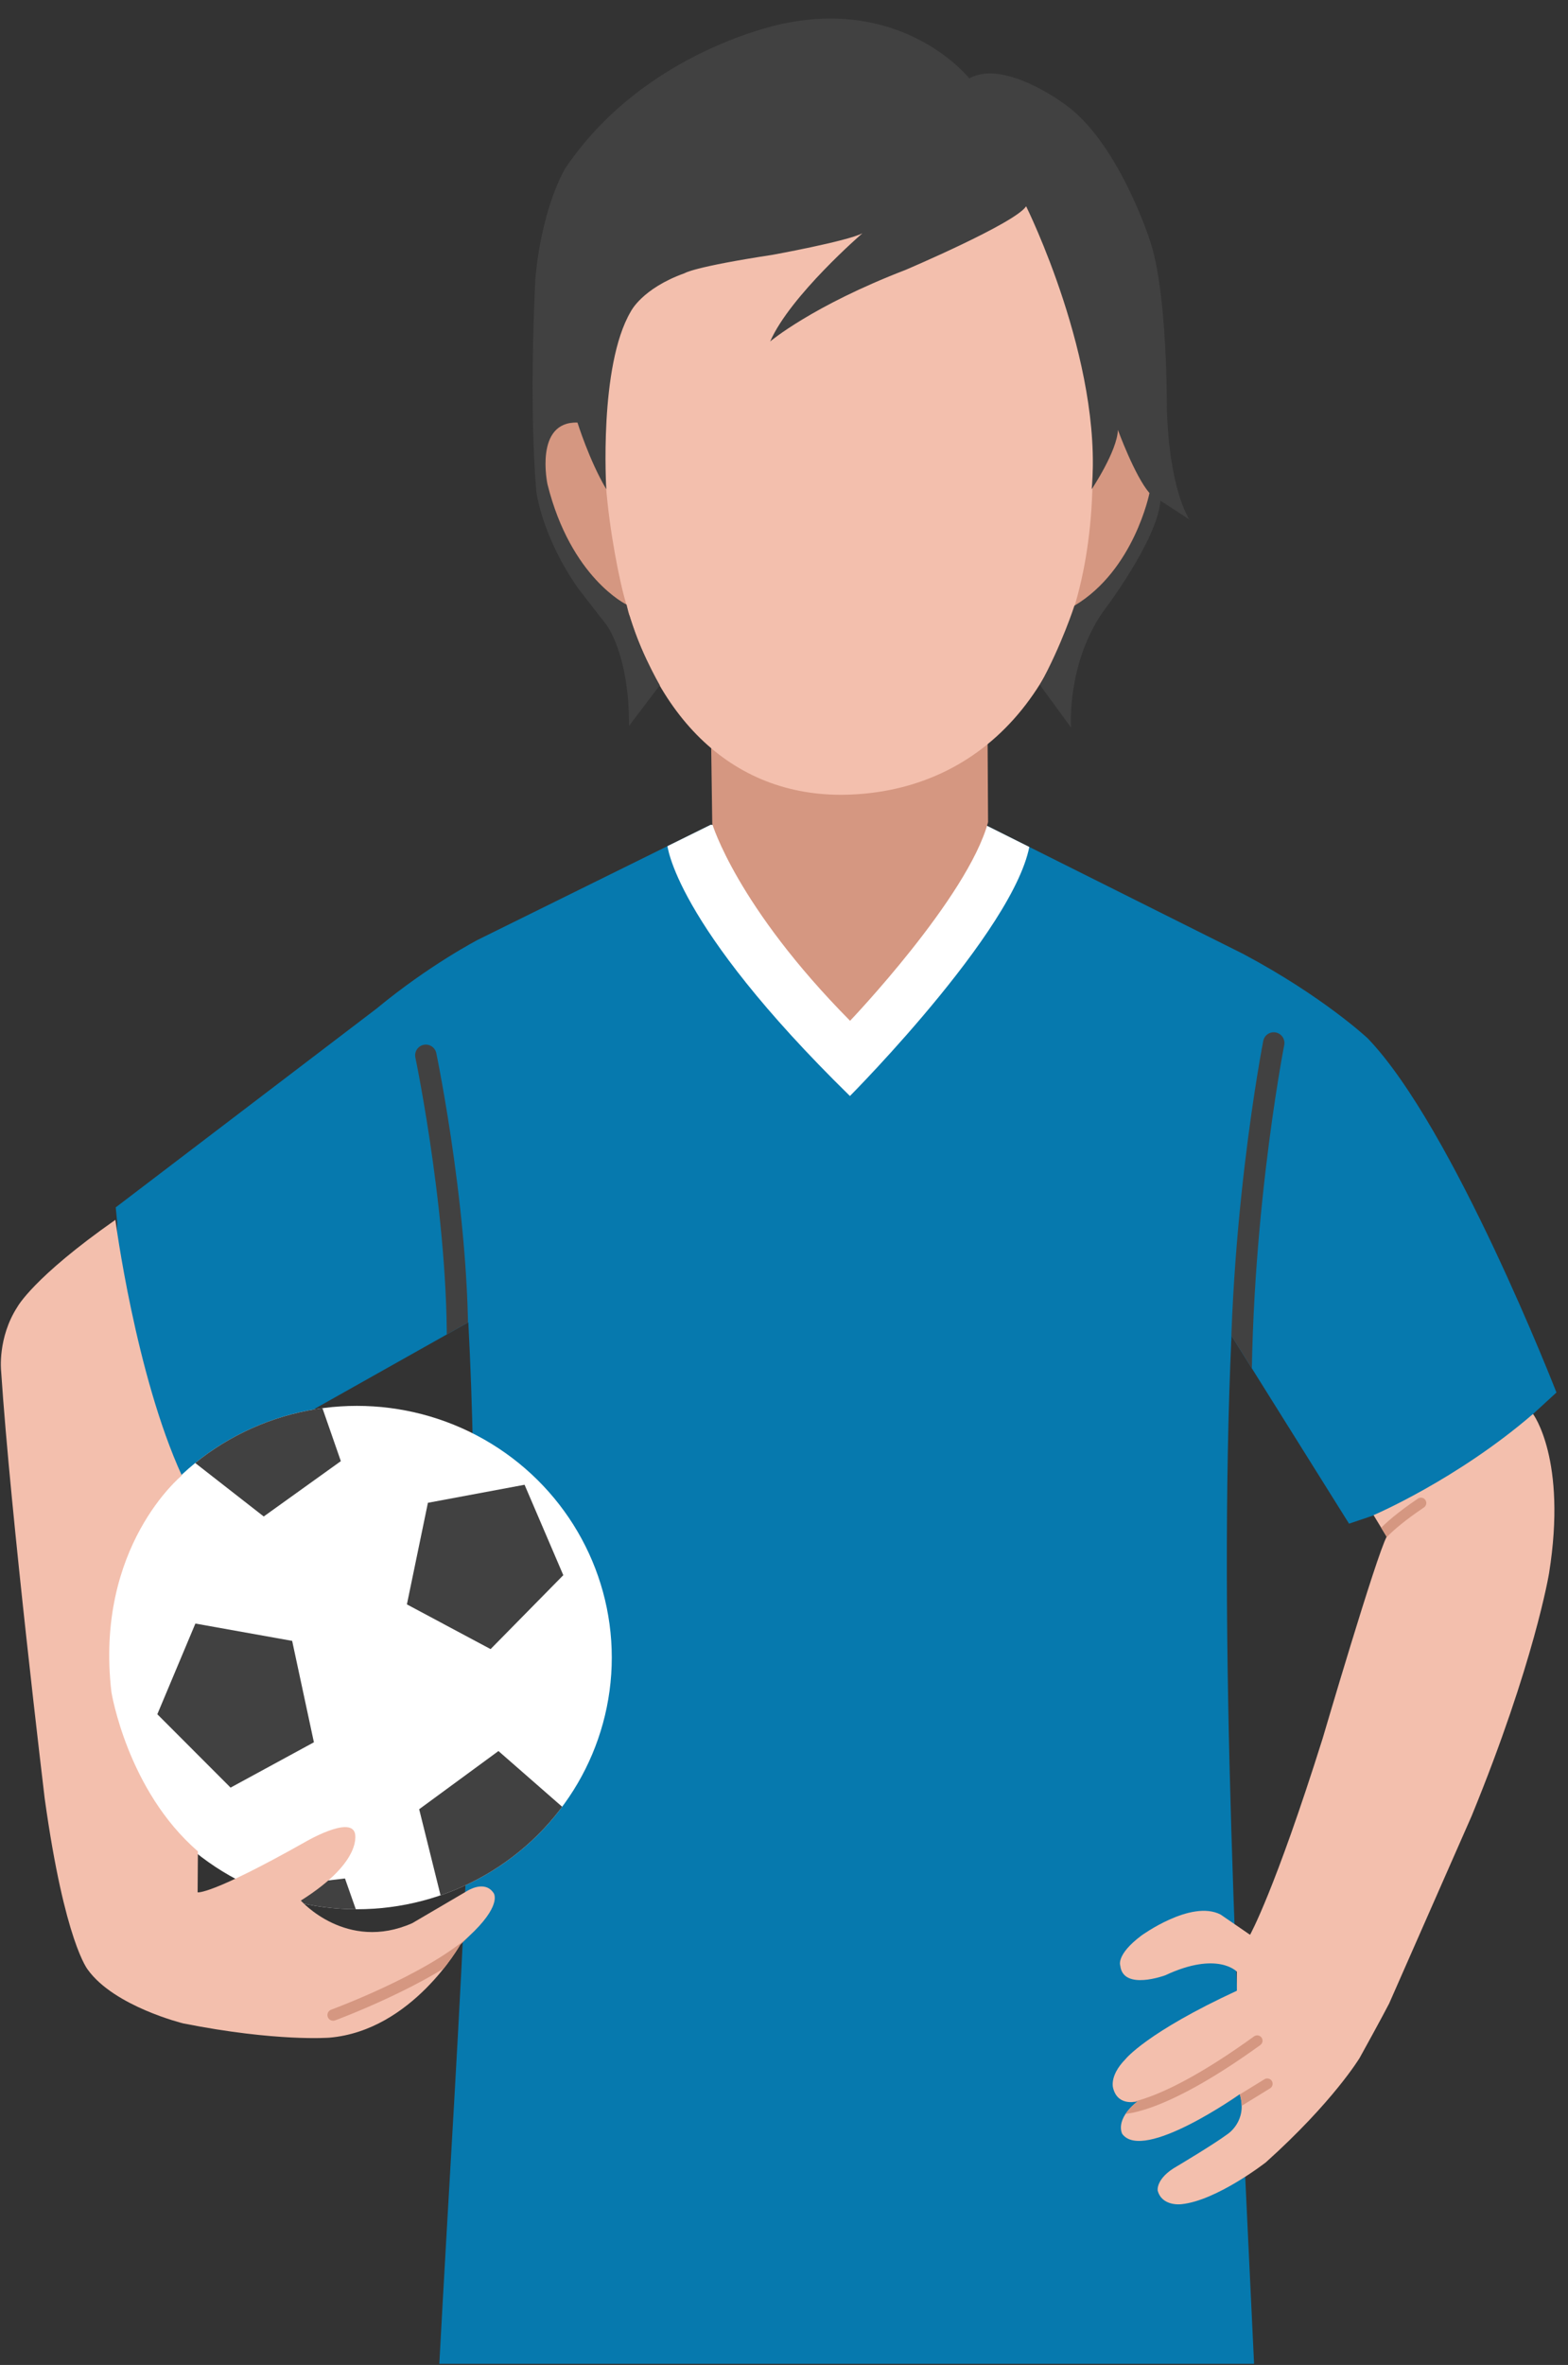
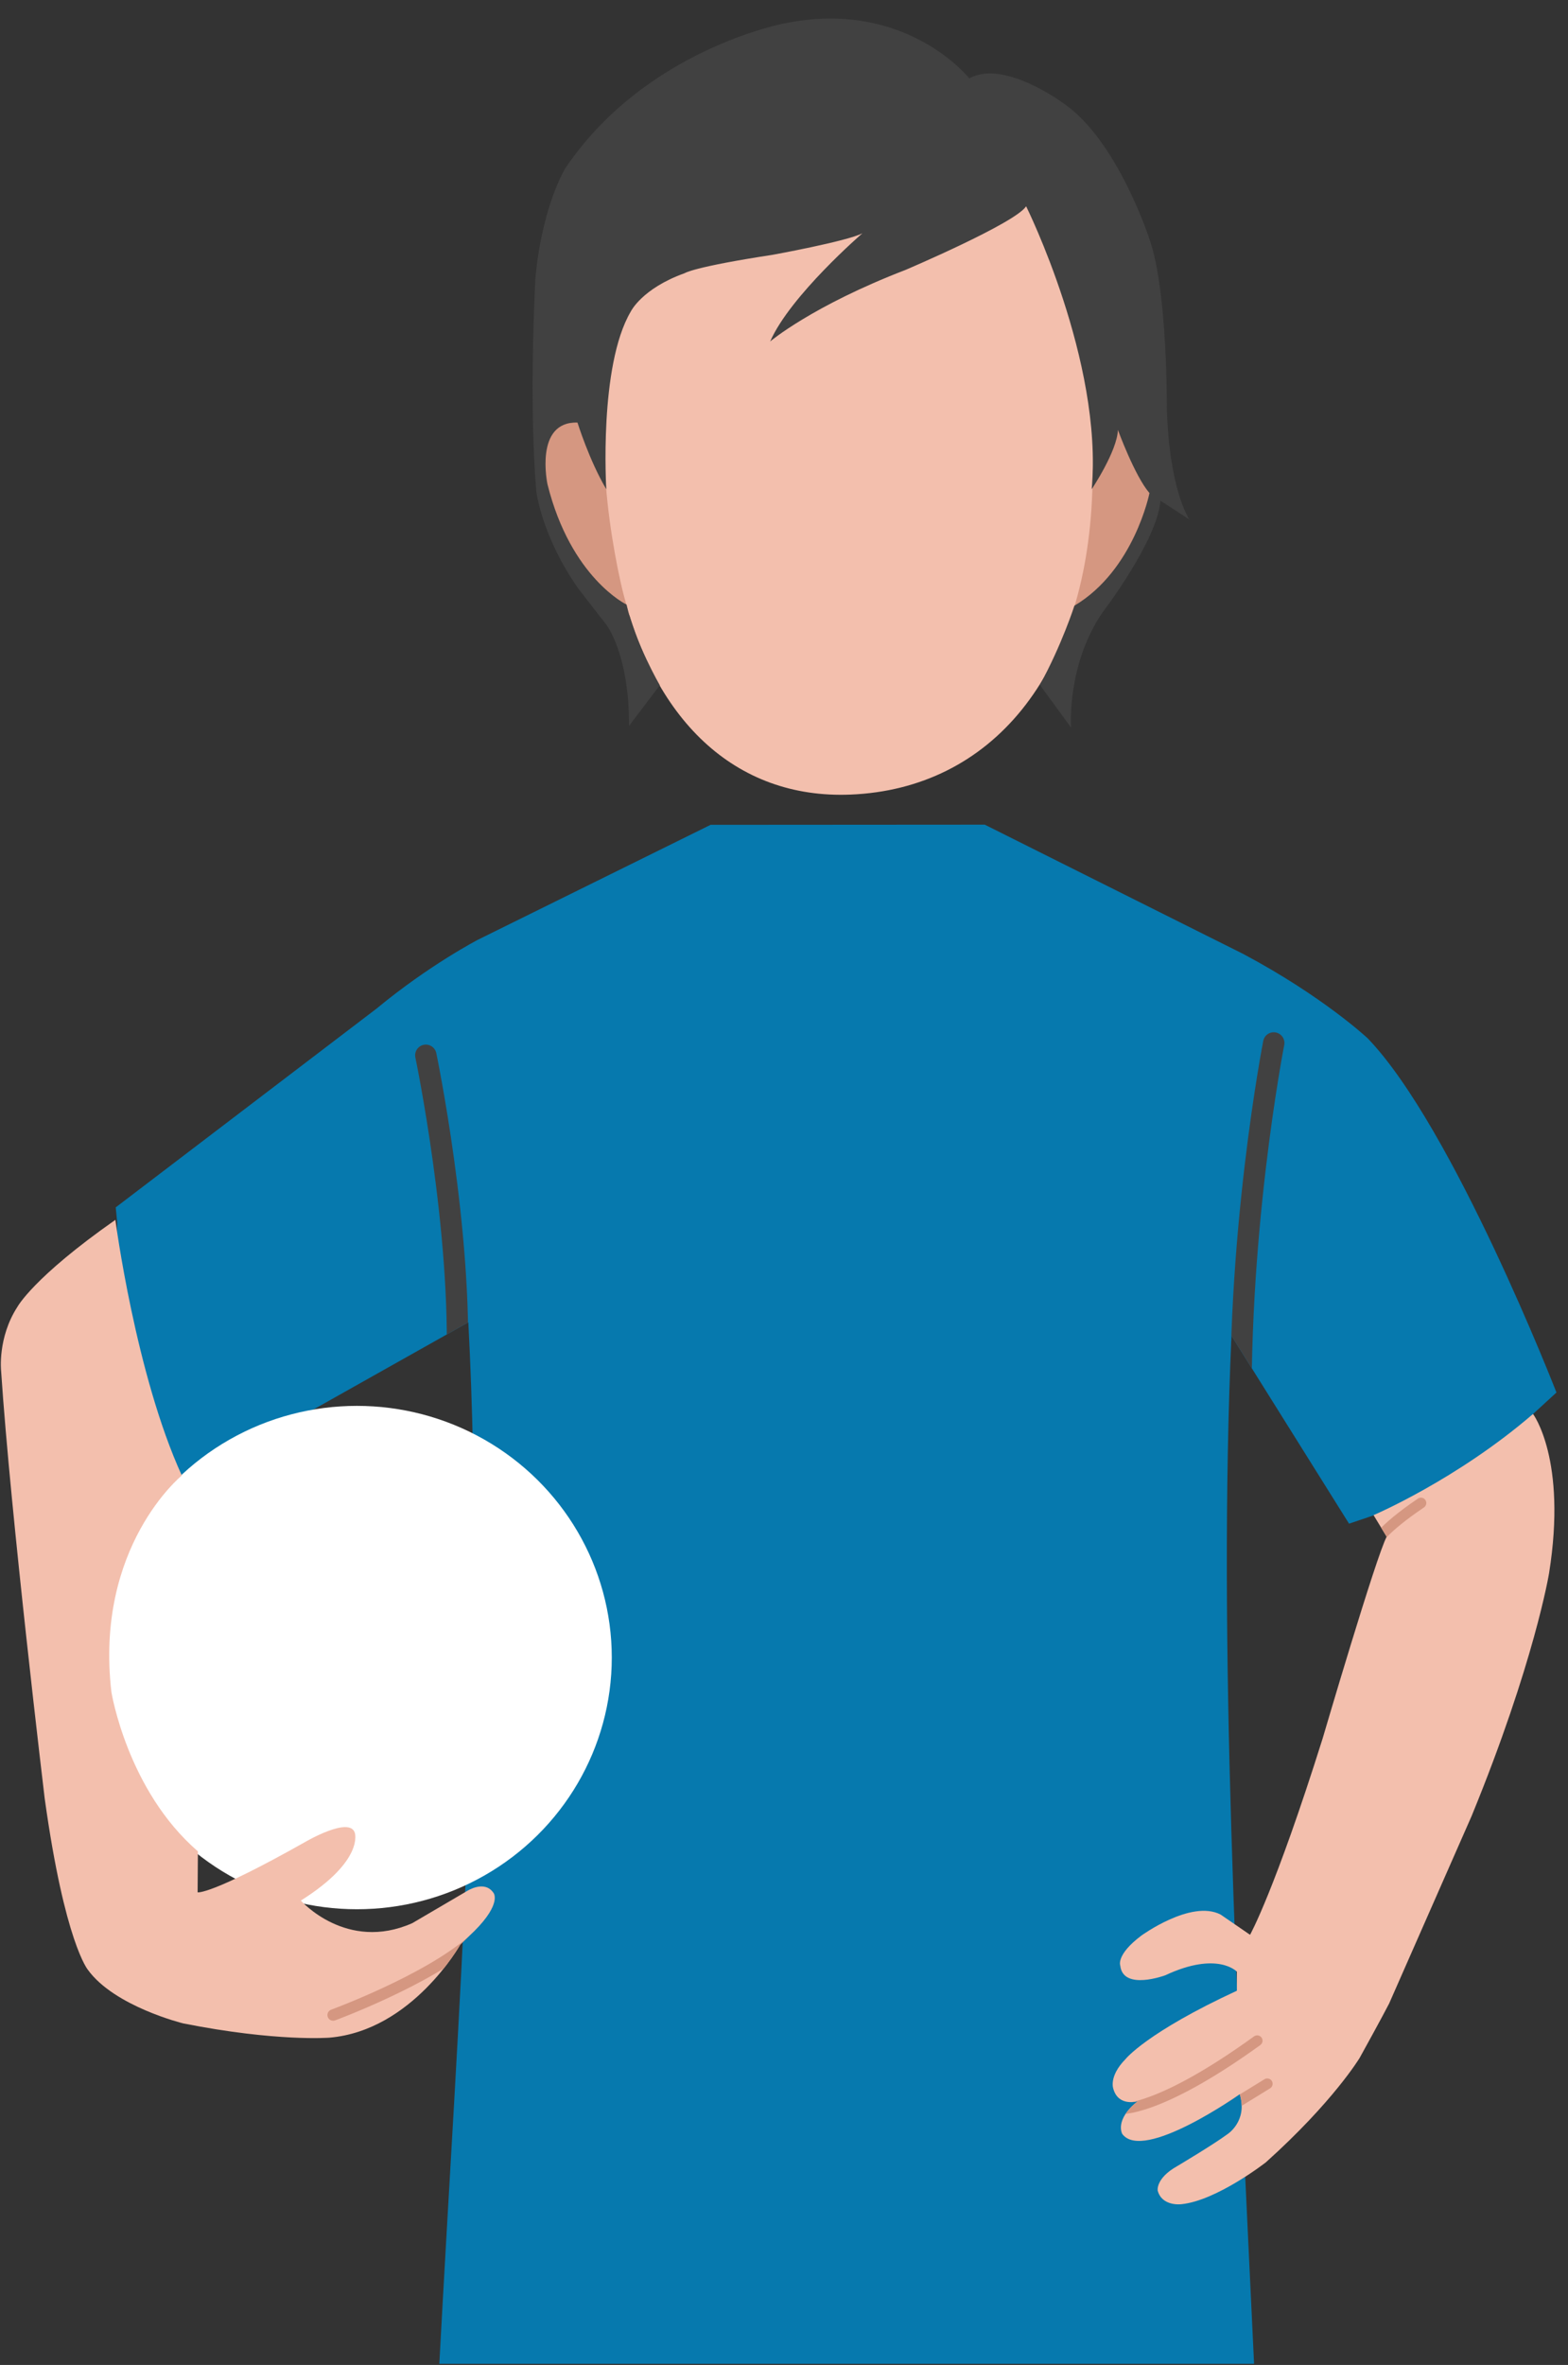
<svg xmlns="http://www.w3.org/2000/svg" clip-rule="evenodd" fill-rule="evenodd" height="5849.5" preserveAspectRatio="xMidYMid meet" stroke-linejoin="round" stroke-miterlimit="2" version="1.0" viewBox="2488.1 1626.8 3881.1 5849.5" width="3881.1" zoomAndPan="magnify">
  <rect x="2488.1" y="1626.8" width="3881.1" height="5849.5" fill="#333333" stroke="none" />
  <g>
    <g>
-       <path d="M9614.36 177.863H18324.01V9509.903H9614.36z" fill="none" transform="matrix(1.052 0 0 .982 -10118.9 -174.8)" />
      <g transform="matrix(2.117 0 0 2.117 -4039.95 -9847.527)">
        <g id="change1_1">
          <path d="M3631.21,6965.04C3651.91,7359.82 3619.04,7774.53 3597.29,8181.83L4549.89,8181.83C4530.16,7764.48 4507.46,7335.45 4523.47,6980.72L4660.93,7200.27L4690.19,7190.39L4847.73,7133.13L4875.98,7072.21L4903.44,7047.03C4903.44,7047.03 4782.94,6737.26 4682.8,6633.3C4682.8,6633.3 4630.94,6584.5 4537.33,6534.71L4234.96,6383.58L3914.43,6383.79L3642.7,6517.9C3642.7,6517.9 3585.7,6547.36 3524.01,6598.41L3218.94,6830.73L3220.64,6847.96L3215.36,7084.26C3215.36,7084.26 3326.23,7272.96 3345.16,7289.92L3437.5,7073.96L3631.21,6965.04Z" fill="#0679ae" />
        </g>
        <clipPath id="a">
          <path d="M3631.21,6965.04C3651.91,7359.82 3619.04,7774.53 3597.29,8181.83L4549.89,8181.83C4530.16,7764.48 4507.46,7335.45 4523.47,6980.72L4660.93,7200.27L4690.19,7190.39L4847.73,7133.13L4875.98,7072.21L4903.44,7047.03C4903.44,7047.03 4782.94,6737.26 4682.8,6633.3C4682.8,6633.3 4630.94,6584.5 4537.33,6534.71L4234.96,6383.58L3914.43,6383.79L3642.7,6517.9C3642.7,6517.9 3585.7,6547.36 3524.01,6598.41L3218.94,6830.73L3220.64,6847.96L3215.36,7084.26C3215.36,7084.26 3326.23,7272.96 3345.16,7289.92L3437.5,7073.96L3631.21,6965.04Z" />
        </clipPath>
        <g clip-path="url(#a)">
          <g id="change2_5">
            <path d="M4560.62,6636.24C4560.62,6636.24 4514.93,6868.76 4522.95,7111.28C4523.18,7118.18 4528.96,7123.59 4535.85,7123.37C4542.75,7123.14 4548.16,7117.36 4547.93,7110.46C4540.02,6870.81 4585.15,6641.06 4585.15,6641.06C4586.48,6634.29 4582.06,6627.71 4575.29,6626.38C4568.53,6625.05 4561.95,6629.47 4560.62,6636.24ZM3569.28,6655.62C3569.28,6655.62 3611.89,6859.25 3605.39,7020.7C3605.11,7027.6 3610.48,7033.42 3617.37,7033.7C3624.27,7033.97 3630.09,7028.6 3630.37,7021.71C3636.98,6857.55 3593.75,6650.5 3593.75,6650.5C3592.34,6643.75 3585.71,6639.41 3578.96,6640.82C3572.2,6642.24 3567.87,6648.86 3569.28,6655.62Z" fill="#414141" />
          </g>
          <g id="change3_1">
-             <path d="M3863.72,6406.46C3863.72,6406.46 3869.91,6497.59 4077.38,6700.61C4077.38,6700.61 4286.98,6489.93 4288.8,6394.97L4154.12,6284.33L3828.03,6343.02L3863.72,6406.46Z" fill="#fff" />
-           </g>
+             </g>
        </g>
        <g transform="matrix(1.022 0 0 1.033 -3705.25 2841.4)">
          <g id="change3_2">
            <ellipse cx="7051.07" cy="4371.06" fill="#fff" rx="291.565" ry="284.669" />
          </g>
          <clipPath id="b">
-             <ellipse cx="7051.07" cy="4371.06" rx="291.565" ry="284.669" />
-           </clipPath>
+             </clipPath>
          <g clip-path="url(#b)">
            <g id="change2_1">
              <path d="M6966.23,4304.63L7045.09,4368.59L7014.97,4472.09L6917.49,4472.09L6887.37,4368.59L6966.23,4304.63Z" fill="#414141" transform="matrix(.978 -.526 .525 .955 -2206.63 3885.91)" />
            </g>
            <g id="change2_7">
              <path d="M6966.23,4304.63L7045.09,4368.59L7014.97,4472.09L6917.49,4472.09L6887.37,4368.59L6966.23,4304.63Z" fill="#414141" transform="matrix(.905 -.642 .64 .884 -2178.01 4699.19)" />
            </g>
            <g id="change2_2">
              <path d="M6966.23,4304.63L7045.09,4368.59L7014.97,4472.09L6917.49,4472.09L6887.37,4368.59L6966.23,4304.63Z" fill="#414141" transform="matrix(.982 .519 -.518 .959 2631.82 -3568)" />
            </g>
            <g id="change2_3">
              <path d="M6966.23,4304.63L7045.09,4368.59L7014.97,4472.09L6917.49,4472.09L6887.37,4368.59L6966.23,4304.63Z" fill="#414141" transform="matrix(1.112 .047 -.047 1.087 -331.149 -529.762)" />
            </g>
            <g id="change2_6">
              <path d="M6966.23,4304.63L7045.09,4368.59L7014.97,4472.09L6917.49,4472.09L6887.37,4368.59L6966.23,4304.63Z" fill="#414141" transform="matrix(.945 .583 -.581 .923 2955.31 -3413.58)" />
            </g>
          </g>
        </g>
        <g id="change4_3">
          <path d="M4689.6,7190.3C4689.6,7190.3 4787.06,7148.79 4876.03,7072.1C4876.03,7072.1 4916.09,7125.09 4894.79,7258.2C4894.79,7258.2 4877.66,7362.93 4804.19,7541.97L4707.8,7760.92C4707.8,7760.92 4698.73,7778.55 4673.31,7824.48C4673.31,7824.48 4642.37,7875.87 4563.6,7946.51C4563.6,7946.51 4506.09,7991.38 4464.74,7995.39C4464.74,7995.39 4442.26,7998.27 4437.2,7979.5C4437.2,7979.5 4434.6,7965.2 4459.92,7950.94C4459.92,7950.94 4502.25,7925.8 4518.65,7913.65C4518.65,7913.65 4542.73,7898.46 4533.16,7866.85C4533.16,7866.85 4420.29,7946.69 4395.76,7913.27C4395.76,7913.27 4386.3,7896.82 4413.87,7875.04C4413.87,7875.04 4391.58,7881.91 4385.42,7860.86C4385.42,7860.86 4379.4,7846.39 4399.61,7825.82C4399.61,7825.82 4424.07,7794.83 4529.8,7745.95L4529.78,7723.72C4529.78,7723.72 4507.3,7699.29 4446.03,7727.94C4446.03,7727.94 4396.74,7746.29 4393.46,7716.7C4393.46,7716.7 4388.01,7704.15 4418.08,7681.57C4418.08,7681.57 4476.19,7639.2 4510.71,7656.93L4545.19,7680.61C4545.19,7680.61 4573.81,7629.93 4630.07,7451.18C4630.07,7451.18 4692.73,7237.83 4704.93,7215.56L4689.6,7190.3Z" fill="#f3bfad" />
        </g>
        <clipPath id="c">
          <path d="M4689.6,7190.3C4689.6,7190.3 4787.06,7148.79 4876.03,7072.1C4876.03,7072.1 4916.09,7125.09 4894.79,7258.2C4894.79,7258.2 4877.66,7362.93 4804.19,7541.97L4707.8,7760.92C4707.8,7760.92 4698.73,7778.55 4673.31,7824.48C4673.31,7824.48 4642.37,7875.87 4563.6,7946.51C4563.6,7946.51 4506.09,7991.38 4464.74,7995.39C4464.74,7995.39 4442.26,7998.27 4437.2,7979.5C4437.2,7979.5 4434.6,7965.2 4459.92,7950.94C4459.92,7950.94 4502.25,7925.8 4518.65,7913.65C4518.65,7913.65 4542.73,7898.46 4533.16,7866.85C4533.16,7866.85 4420.29,7946.69 4395.76,7913.27C4395.76,7913.27 4386.3,7896.82 4413.87,7875.04C4413.87,7875.04 4391.58,7881.91 4385.42,7860.86C4385.42,7860.86 4379.4,7846.39 4399.61,7825.82C4399.61,7825.82 4424.07,7794.83 4529.8,7745.95L4529.78,7723.72C4529.78,7723.72 4507.3,7699.29 4446.03,7727.94C4446.03,7727.94 4396.74,7746.29 4393.46,7716.7C4393.46,7716.7 4388.01,7704.15 4418.08,7681.57C4418.08,7681.57 4476.19,7639.2 4510.71,7656.93L4545.19,7680.61C4545.19,7680.61 4573.81,7629.93 4630.07,7451.18C4630.07,7451.18 4692.73,7237.83 4704.93,7215.56L4689.6,7190.3Z" />
        </clipPath>
        <g clip-path="url(#c)" id="change5_1">
          <path d="M4392.93,7890.09C4392.93,7890.09 4438.14,7895.42 4557.21,7809.41C4560.01,7807.39 4560.64,7803.48 4558.62,7800.68C4556.6,7797.89 4552.69,7797.26 4549.89,7799.28C4436.49,7881.2 4394.19,7877.66 4394.19,7877.66C4390.76,7877.31 4387.69,7879.81 4387.34,7883.25C4386.99,7886.68 4389.5,7889.75 4392.93,7890.09ZM4526.64,7885.82L4568.61,7860.01C4571.55,7858.2 4572.47,7854.35 4570.66,7851.41C4568.86,7848.48 4565.01,7847.56 4562.07,7849.36L4520.1,7875.17C4517.16,7876.97 4516.24,7880.83 4518.05,7883.77C4519.85,7886.7 4523.71,7887.62 4526.64,7885.82ZM4698.72,7224.11C4698.72,7224.11 4704.56,7211.09 4748.52,7181.3C4751.38,7179.37 4752.12,7175.48 4750.19,7172.62C4748.26,7169.77 4744.37,7169.02 4741.51,7170.95C4692.73,7204.01 4687.12,7219.45 4687.12,7219.45C4685.84,7222.65 4687.39,7226.3 4690.59,7227.58C4693.79,7228.87 4697.44,7227.32 4698.72,7224.11Z" fill="#d59781" />
        </g>
        <g transform="translate(-4035.53 2713.06) scale(1.067)">
          <g id="change4_1">
            <path d="M6798.55,3872.78C6798.55,3872.78 6820.64,4041.83 6871.37,4152.69C6871.37,4152.69 6775.65,4230.48 6794.21,4389.85C6794.21,4389.85 6811.55,4497.39 6888.98,4564.22L6888.68,4609.12C6888.68,4609.12 6902.45,4612.7 7006.84,4553.82C7006.84,4553.82 7055.04,4525.57 7060.91,4543.89C7060.91,4543.89 7071.69,4574.19 7001.79,4618.15C7001.79,4618.15 7051.78,4674.78 7123.89,4642.89L7183.9,4607.7C7183.9,4607.7 7203.1,4595.11 7212.98,4609.86C7212.98,4609.86 7222.14,4621.22 7192.07,4651.38L7176.5,4666.33C7176.5,4666.33 7123.93,4760.36 7033.32,4768.25C7033.32,4768.25 6975.56,4773 6872.91,4752.65C6872.91,4752.65 6797.65,4734.21 6768.47,4694.01C6768.47,4694.01 6743,4663.9 6721.1,4506.33C6721.1,4506.33 6683.71,4195.18 6673.34,4038.12C6673.34,4038.12 6669.33,4001.96 6691.12,3968.2C6691.12,3968.2 6708.25,3935.99 6798.55,3872.78Z" fill="#f3bfad" />
          </g>
          <clipPath id="d">
            <path d="M6798.55,3872.78C6798.55,3872.78 6820.64,4041.83 6871.37,4152.69C6871.37,4152.69 6775.65,4230.48 6794.21,4389.85C6794.21,4389.85 6811.55,4497.39 6888.98,4564.22L6888.68,4609.12C6888.68,4609.12 6902.45,4612.7 7006.84,4553.82C7006.84,4553.82 7055.04,4525.57 7060.91,4543.89C7060.91,4543.89 7071.69,4574.19 7001.79,4618.15C7001.79,4618.15 7051.78,4674.78 7123.89,4642.89L7183.9,4607.7C7183.9,4607.7 7203.1,4595.11 7212.98,4609.86C7212.98,4609.86 7222.14,4621.22 7192.07,4651.38L7176.5,4666.33C7176.5,4666.33 7123.93,4760.36 7033.32,4768.25C7033.32,4768.25 6975.56,4773 6872.91,4752.65C6872.91,4752.65 6797.65,4734.21 6768.47,4694.01C6768.47,4694.01 6743,4663.9 6721.1,4506.33C6721.1,4506.33 6683.71,4195.18 6673.34,4038.12C6673.34,4038.12 6669.33,4001.96 6691.12,3968.2C6691.12,3968.2 6708.25,3935.99 6798.55,3872.78Z" />
          </clipPath>
          <g clip-path="url(#d)" id="change5_2">
            <path d="M7039.33,4749.35C7039.33,4749.35 7144.03,4710.7 7194.01,4666.81C7196.6,4664.53 7196.86,4660.58 7194.58,4657.98C7192.3,4655.39 7188.35,4655.14 7185.76,4657.41C7137.09,4700.17 7035.02,4737.62 7035.02,4737.62C7031.78,4738.81 7030.12,4742.41 7031.31,4745.65C7032.5,4748.88 7036.1,4750.54 7039.33,4749.35Z" fill="#d59781" />
          </g>
        </g>
        <g>
          <g>
            <g id="change5_3">
-               <path d="M4610.2,3320.27L4611.56,3418.01C4611.56,3418.01 4639.87,3514.9 4771.56,3649.88C4771.56,3649.88 4908.25,3504.57 4931.79,3415.91L4931.13,3300.79L4688.15,3292.13L4610.2,3320.27Z" fill="#d59781" transform="matrix(1.007 0 0 .992 -727.428 2992.06)" />
-             </g>
+               </g>
            <g id="change5_4">
              <path d="M4453.19,2911.64C4490.11,2900.41 4537.78,2949.47 4559.59,3021.12C4581.39,3092.78 4569.12,3160.07 4532.2,3171.31C4495.28,3182.54 4447.61,3133.48 4425.8,3061.83C4404,2990.17 4416.27,2922.88 4453.19,2911.64ZM5087.99,2911.01C5051.07,2899.78 5003.39,2948.83 4981.59,3020.49C4959.79,3092.15 4972.06,3159.44 5008.98,3170.67C5045.9,3181.91 5093.57,3132.85 5115.38,3061.2C5137.18,2989.54 5124.9,2922.24 5087.99,2911.01Z" fill="#d59781" transform="matrix(1.007 0 0 .992 -727.428 2992.06)" />
            </g>
            <g id="change4_2">
              <path d="M4607.95,2659.21C4653.59,2615.3 4709.75,2589.44 4772.2,2588.44C4809.52,2587.85 4844.72,2598.28 4876.77,2617.44L5005.91,2612.85L5076.89,2899.35L5061.72,2999.28L5053.11,3001.13C5053.18,3009.65 5053.07,3018.22 5052.78,3026.8C5045.41,3242.56 4935.44,3376.63 4772.2,3383.45C4637.87,3389.07 4541.01,3295.01 4505.17,3133.33C4496.21,3092.91 4486.08,3028.29 4486.75,2981.25C4486.8,2977.56 4486.88,2973.89 4487,2970.2L4477.76,2966.49L4439.78,2836.91L4519.95,2675.64L4607.95,2659.21Z" fill="#f3bfad" transform="matrix(1.007 0 0 .992 -727.428 2992.06)" />
            </g>
          </g>
          <g id="change2_4">
            <path d="M4455.06,2945.3C4455.06,2945.3 4468.83,2990.17 4488.53,3023.8C4488.53,3023.8 4479.65,2878.87 4516.87,2814.67C4516.87,2814.67 4529.69,2787.49 4579.44,2769.39C4579.44,2769.39 4589.15,2762.07 4681.47,2747.75C4681.47,2747.75 4767.61,2731.89 4785.91,2722.35C4785.91,2722.35 4702.06,2795.78 4678.78,2849.77C4678.78,2849.77 4727.41,2807.96 4835.82,2765.55C4835.82,2765.55 4963.48,2710.48 4975.97,2690.55C4975.97,2690.55 5065.36,2873.01 5052.12,3023.78C5052.12,3023.78 5081.72,2978.95 5082.54,2953.92C5082.54,2953.92 5102.04,3008.18 5119.18,3028.34C5119.18,3028.34 5101.45,3119.06 5032.02,3160.99C5032.02,3160.99 5017.39,3207.29 4991.94,3254.25L5028.14,3304.54C5028.14,3304.54 5022.77,3230.89 5064.74,3168.85C5064.74,3168.85 5128.03,3085.01 5131.96,3037.36L5165.6,3059.51C5165.6,3059.51 5142.12,3025.87 5139.36,2928.2C5139.36,2928.2 5140.21,2792.14 5119.8,2731.1C5119.8,2731.1 5082.16,2611.5 5018.08,2568.45C5018.08,2568.45 4949.6,2517.15 4910.01,2539.97C4910.01,2539.97 4836.63,2445.68 4695.17,2475.2C4695.17,2475.2 4533.87,2505.55 4440.63,2646.26C4440.63,2646.26 4413.81,2690.93 4406.23,2775.19C4406.23,2775.19 4398.22,2918.9 4407.27,3026.58C4407.27,3026.58 4413.51,3079.39 4455.99,3140.81L4488.25,3182.95C4488.25,3182.95 4515.06,3216.67 4515,3302.46L4550.65,3254.69C4550.65,3254.69 4521.74,3204.02 4512.03,3159.67C4512.03,3159.67 4447.4,3128.39 4420.22,3017.91C4420.22,3017.91 4404.63,2943.71 4455.06,2945.3Z" fill="#414141" transform="matrix(1.007 0 0 .992 -727.428 2992.06)" />
          </g>
        </g>
      </g>
    </g>
  </g>
</svg>